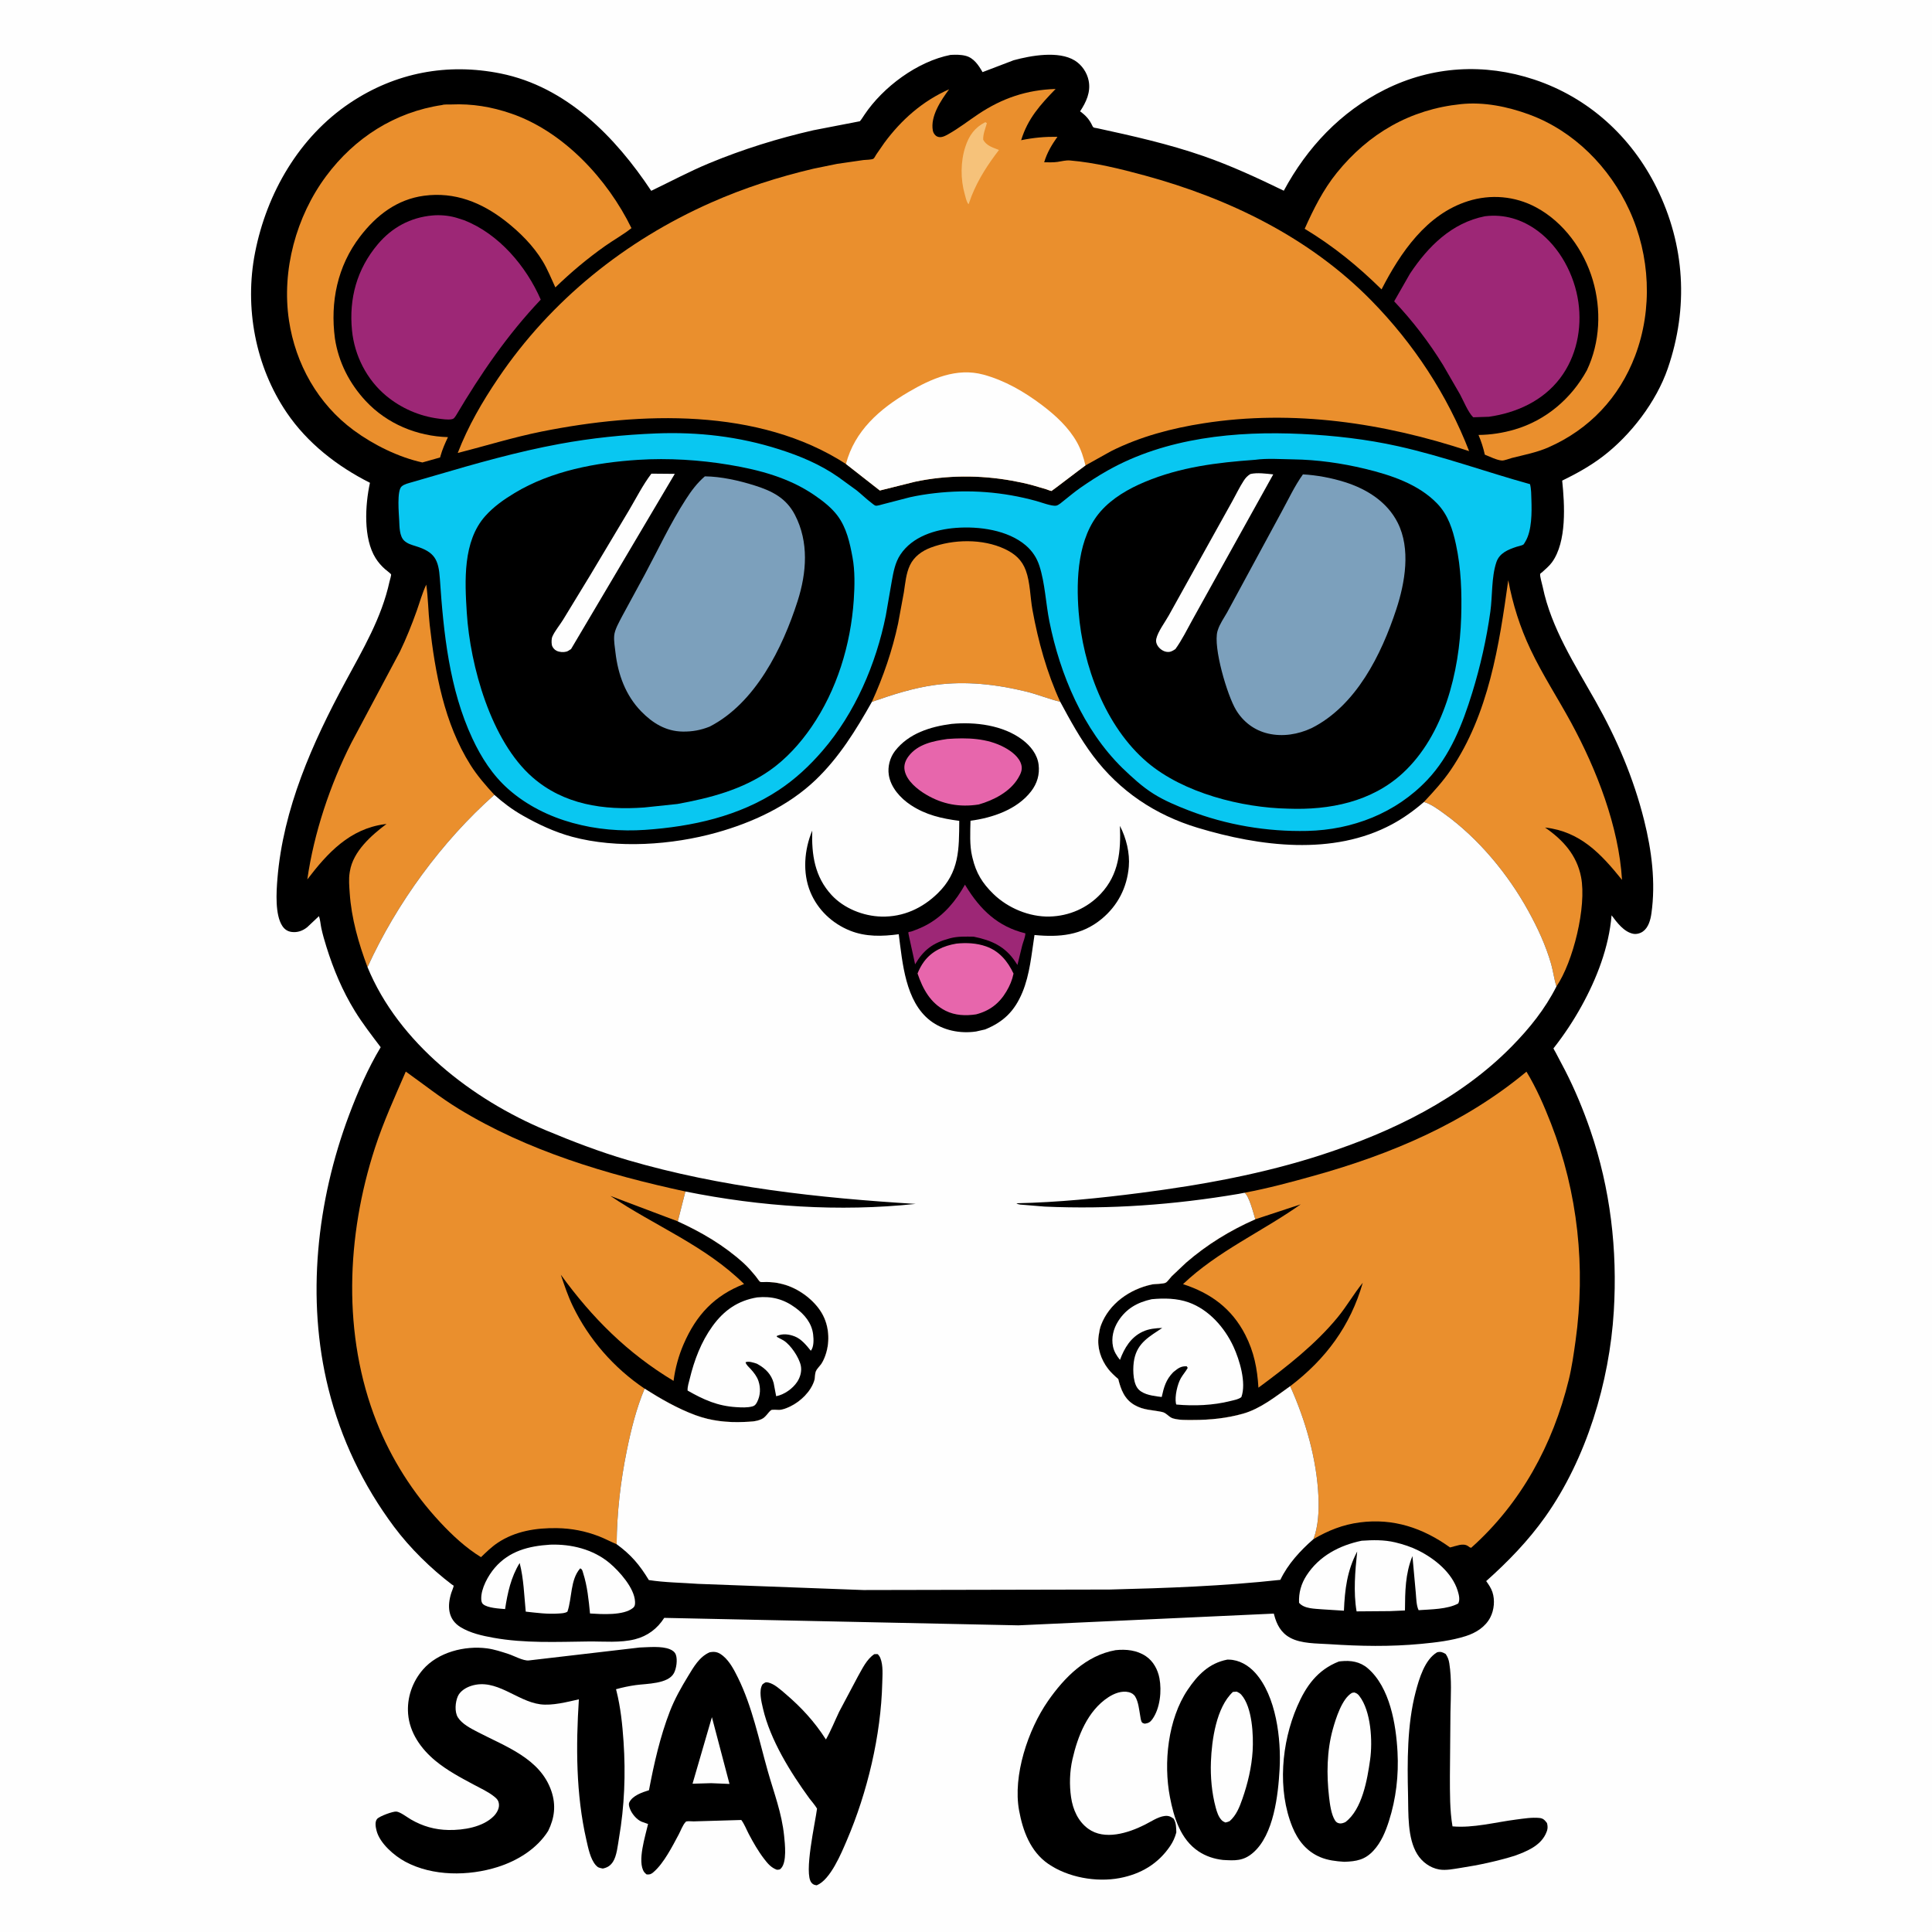
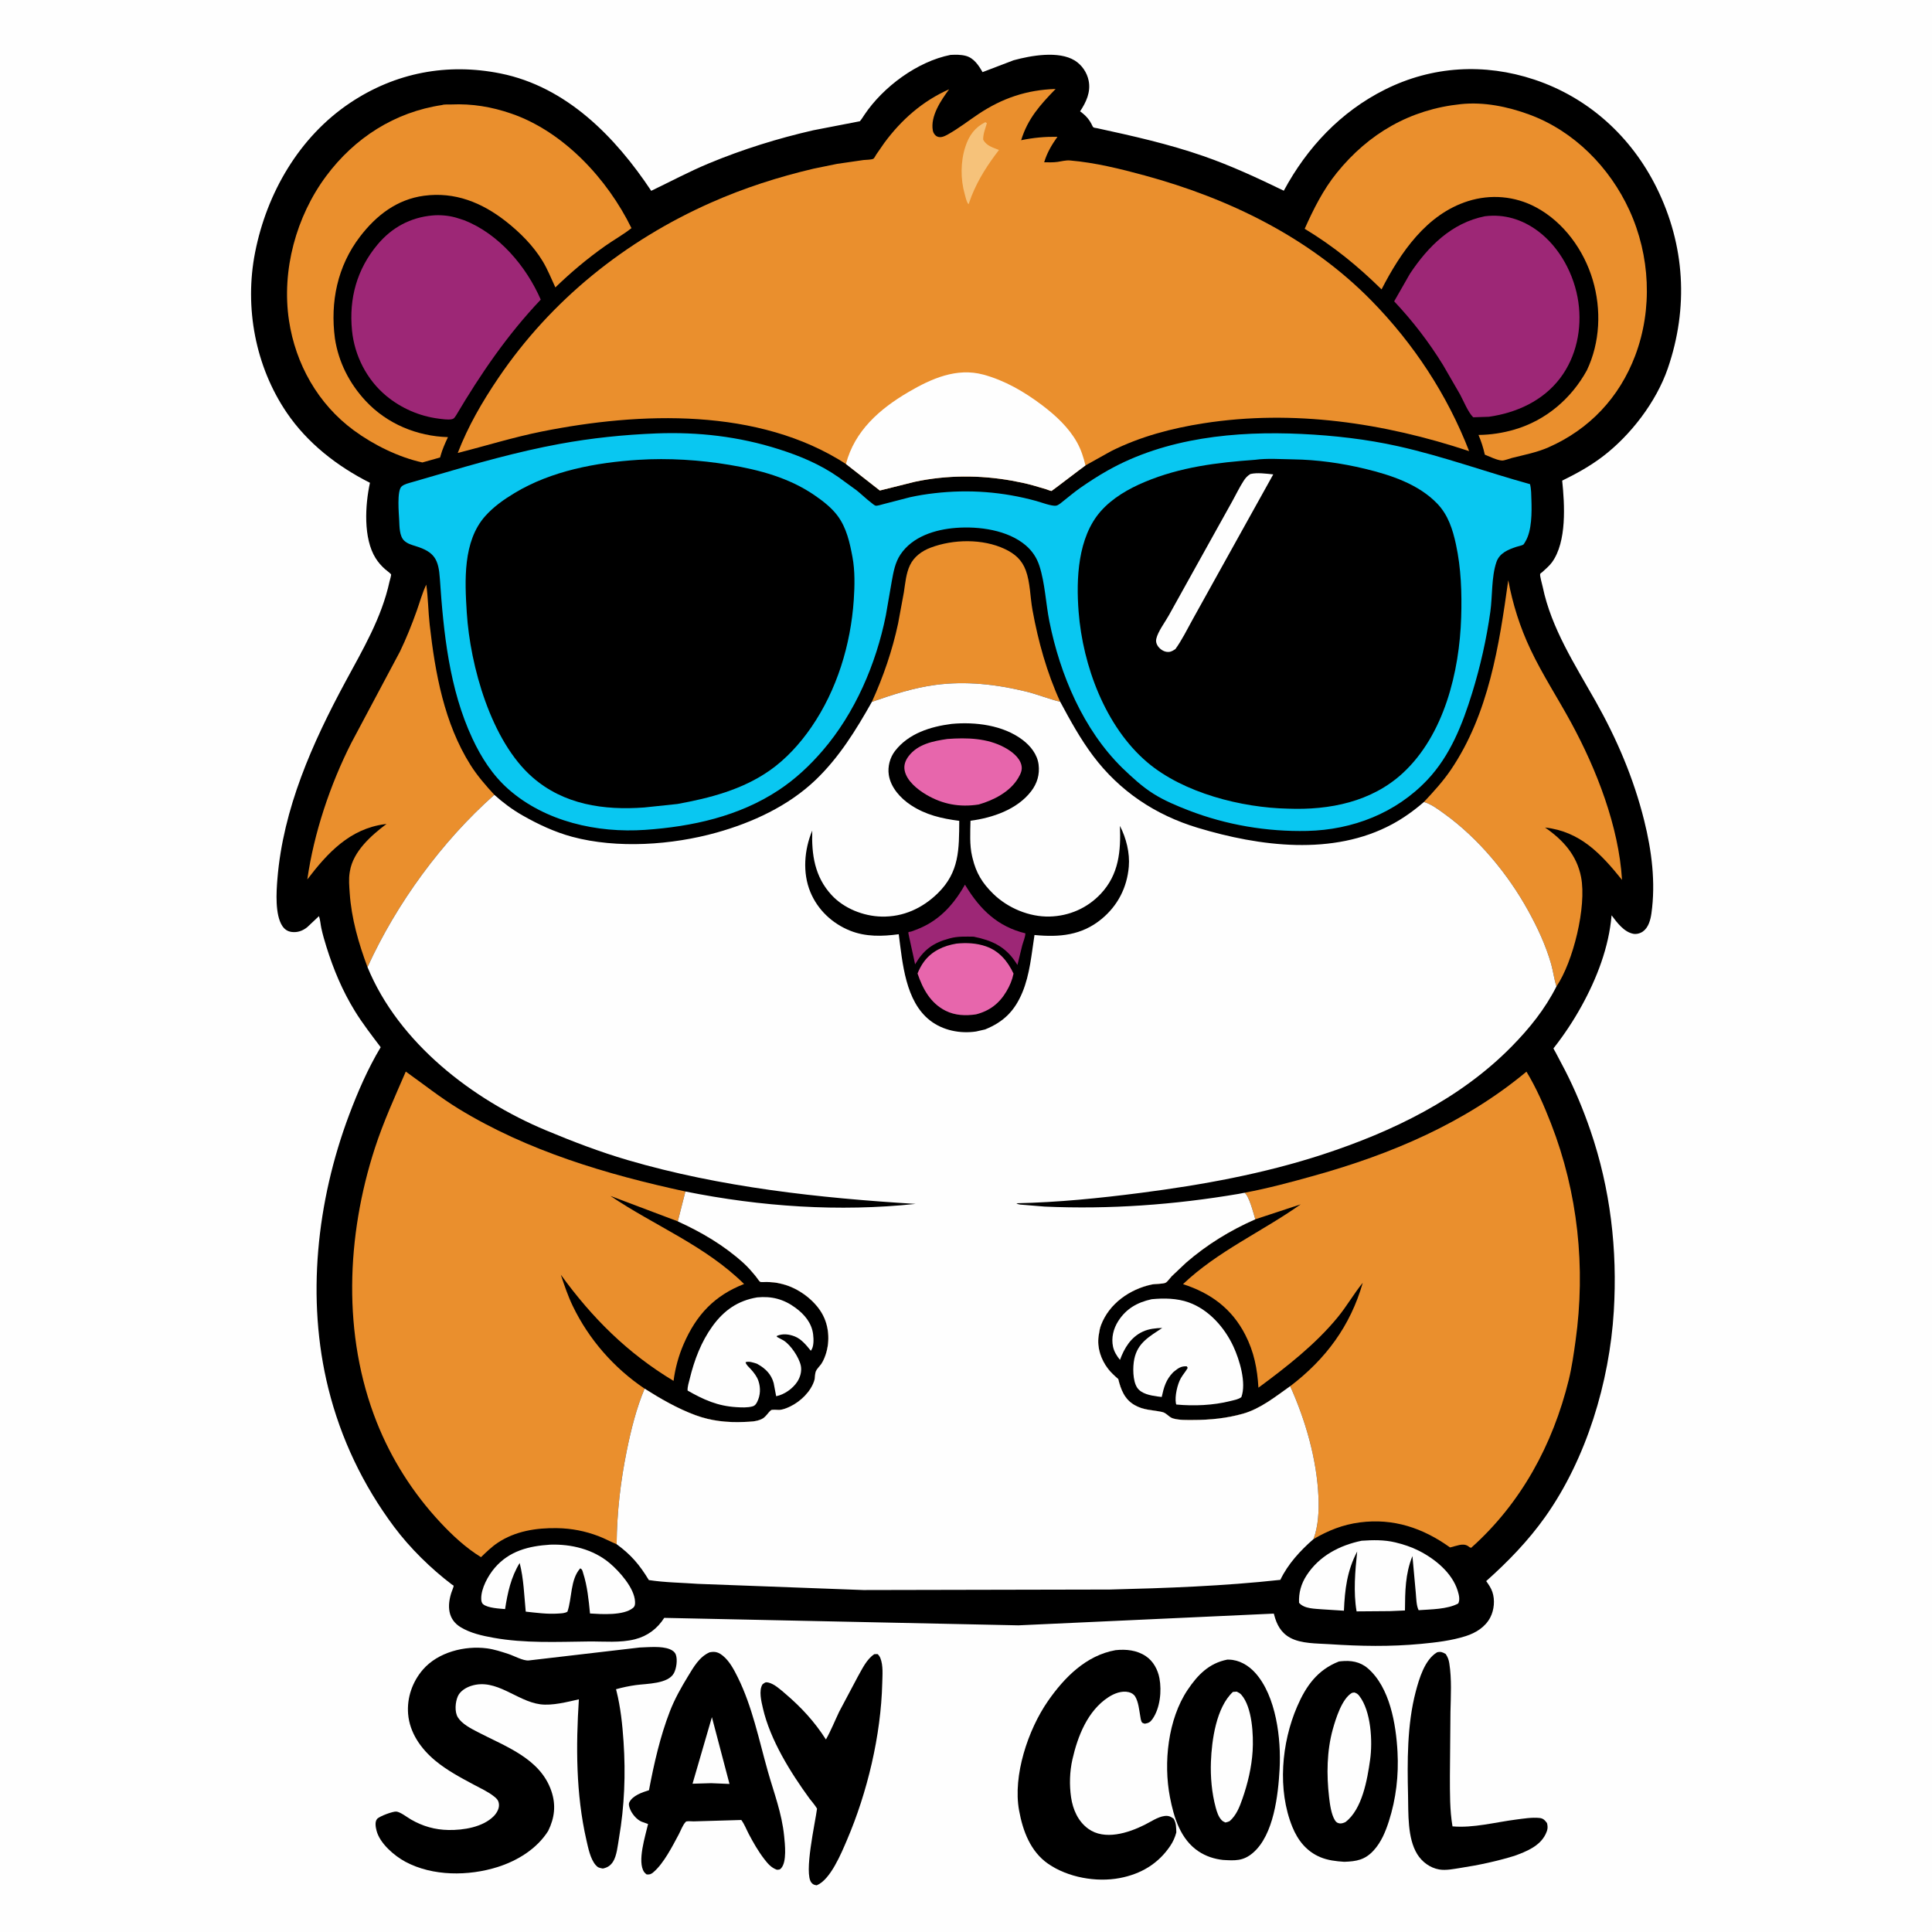
<svg xmlns="http://www.w3.org/2000/svg" version="1.1" style="display: block;" viewBox="0 0 2048 2048" width="1024" height="1024">
  <path transform="translate(0,0)" fill="rgb(254,254,254)" d="M -0 -0 L 2048 0 L 2048 2048 L -0 2048 L -0 -0 z" />
  <path transform="translate(0,0)" fill="rgb(0,0,0)" d="M 1523.4 1751.5 C 1527.23 1750.52 1529.18 1751.38 1532.5 1753.31 C 1534.7 1756.61 1535.71 1759.3 1536.33 1763.23 C 1538.99 1780.07 1537.9 1797.93 1537.54 1814.93 L 1536.96 1882.77 C 1537.02 1900.37 1536.72 1918.65 1539.71 1936.02 C 1561.66 1937.99 1585.2 1931.62 1607 1928.82 C 1615.05 1927.79 1623.82 1926.3 1631.93 1927.12 C 1635.94 1927.53 1637.52 1929.46 1639.87 1932.5 C 1641.08 1937.21 1640.49 1940.02 1638.37 1944.37 C 1632.15 1957.11 1617.82 1962.76 1605.35 1967.28 C 1586.58 1973.01 1567.71 1977.08 1548.32 1980.05 C 1541.23 1981.13 1532.72 1982.98 1525.56 1981.71 C 1515.9 1980 1507.46 1973.78 1502.34 1965.5 C 1491.81 1948.46 1493.03 1922.49 1492.59 1903.21 C 1491.76 1867.48 1491.53 1828.27 1500.67 1793.46 C 1504.32 1779.56 1510.28 1759.18 1523.4 1751.5 z" />
  <path transform="translate(0,0)" fill="rgb(0,0,0)" d="M 926.769 1753.5 C 928.027 1753.35 929.237 1753.43 930.5 1753.47 C 931.659 1754.78 932.512 1755.91 933.178 1757.54 C 936.389 1765.43 935.425 1775.73 935.222 1784.13 C 933.879 1839.5 919.455 1900.06 897.658 1950.88 C 891.85 1964.42 880.307 1992.67 865.742 1998.5 C 863.225 1998.08 862.048 1997.87 860.239 1995.8 C 851.819 1986.19 864.266 1931.87 866.093 1917.23 C 863.819 1913.4 860.734 1909.91 857.989 1906.39 C 837.861 1878.74 816.468 1844.37 808.755 1810.99 C 807.064 1803.67 804.14 1792.08 808.273 1785.5 C 810.651 1783.8 811.204 1782.86 814.244 1783.5 C 820.686 1784.87 827.296 1791.01 832.229 1795.2 C 849.338 1809.77 863.363 1824.91 875.515 1843.92 C 880.879 1834.45 884.892 1824.31 889.558 1814.51 L 909.464 1777.02 C 914.184 1768.72 918.663 1758.93 926.769 1753.5 z" />
  <path transform="translate(0,0)" fill="rgb(0,0,0)" d="M 1182.52 1749.24 C 1193.65 1748.04 1205.1 1749.23 1214.61 1755.59 C 1222.49 1760.85 1227.31 1769.79 1229.04 1778.94 C 1231.61 1792.5 1229.73 1810.89 1221.62 1822.32 C 1219.32 1825.58 1217.39 1826.63 1213.5 1827.19 C 1212.62 1826.84 1211.6 1826.73 1210.87 1826.13 C 1209.35 1824.89 1208.93 1820.37 1208.61 1818.51 C 1207.47 1812.08 1206.79 1804.26 1203.43 1798.54 C 1201.95 1796.03 1199.42 1794.46 1196.61 1793.77 C 1189.12 1791.93 1181.02 1795.13 1174.82 1799.2 C 1152.85 1813.61 1142.38 1840.51 1136.82 1865 C 1133.89 1877.95 1133.47 1892.08 1135.39 1905.22 C 1137.27 1918.11 1142.74 1930.7 1153.56 1938.55 C 1170.91 1951.13 1195.91 1943.1 1213.39 1934.37 C 1219.6 1931.27 1227.4 1925.94 1234.34 1925.05 C 1238.49 1924.52 1240.84 1925.49 1244.14 1927.9 C 1246.92 1932.7 1246.76 1937.06 1246.95 1942.46 C 1245.49 1947.82 1243.49 1952.33 1240.38 1956.92 C 1227.51 1975.89 1209.25 1986.57 1186.98 1990.82 C 1162.17 1995.54 1132.07 1990.17 1111.16 1975.75 C 1092.28 1962.72 1084.26 1940.89 1080.28 1919.22 C 1073.48 1882.21 1089.81 1833.54 1110.83 1803.25 C 1128.27 1778.12 1151.37 1754.76 1182.52 1749.24 z" />
  <path transform="translate(0,0)" fill="rgb(0,0,0)" d="M 1300.88 1759.28 L 1302.75 1759.28 C 1313.56 1759.49 1323.4 1765.33 1330.5 1773.17 C 1352.83 1797.84 1358.21 1843.56 1356.43 1875.36 C 1354.91 1902.43 1350.39 1945.05 1328.17 1964.09 C 1317.83 1972.95 1309.2 1972.36 1296.38 1971.62 C 1287.18 1970.59 1278.36 1967.74 1270.61 1962.6 C 1251.32 1949.81 1244.36 1926.65 1240.18 1905 C 1233.19 1868.84 1238.02 1822.45 1258.94 1791.31 C 1269.62 1775.41 1281.59 1763.11 1300.88 1759.28 z" />
  <path transform="translate(0,0)" fill="rgb(254,254,254)" d="M 1306.94 1793.5 L 1311 1793.2 C 1312.85 1794.12 1314.45 1794.9 1315.84 1796.47 C 1327.52 1809.69 1328.84 1839.66 1327.84 1856.15 C 1326.81 1873.27 1322.64 1890.75 1316.98 1906.91 C 1313.91 1915.65 1310.58 1924.26 1303.46 1930.5 C 1301.96 1931.26 1300.63 1931.54 1299 1931.93 C 1297.49 1931.26 1296.18 1930.69 1295.02 1929.48 C 1291.55 1925.84 1290.02 1920.87 1288.73 1916.14 C 1284.54 1900.78 1283.02 1883.36 1283.63 1867.53 C 1284.51 1844.63 1289.23 1810.01 1306.94 1793.5 z" />
  <path transform="translate(0,0)" fill="rgb(0,0,0)" d="M 1419.26 1761.26 L 1421.38 1761 C 1431.87 1759.9 1441.67 1761.39 1449.91 1768.47 C 1473.42 1788.7 1479.85 1828 1481.42 1857.13 C 1482.76 1881.89 1479.9 1906.72 1472.33 1930.37 C 1468.73 1941.59 1464.18 1952.75 1456.11 1961.56 C 1446.92 1971.6 1437.96 1973.14 1424.95 1973.59 C 1416.25 1973.02 1407.51 1972.04 1399.41 1968.61 C 1384.93 1962.46 1375.77 1950.88 1369.97 1936.65 C 1353.93 1897.3 1358.42 1847.49 1375 1809.06 C 1384.45 1787.15 1396.58 1770.16 1419.26 1761.26 z" />
  <path transform="translate(0,0)" fill="rgb(254,254,254)" d="M 1433.17 1794.5 L 1435.54 1794.08 C 1438.07 1794.8 1439.37 1795.73 1440.94 1797.77 C 1453.43 1813.92 1455.12 1845.91 1452.38 1865.35 C 1449.42 1886.35 1444.05 1917.96 1426.18 1931.5 C 1424.47 1932.28 1422.28 1933.11 1420.38 1932.92 C 1417.88 1932.65 1416.35 1931.64 1415.04 1929.5 C 1411.11 1923.1 1409.73 1912.44 1408.88 1905.06 C 1406.15 1881.4 1406.42 1856.08 1412.85 1833 C 1415.96 1821.85 1422.59 1800.46 1433.17 1794.5 z" />
  <path transform="translate(0,0)" fill="rgb(0,0,0)" d="M 752.241 1751.5 L 754.571 1751.16 C 759.329 1750.64 762.743 1752.24 766.391 1755.25 C 773.476 1761.09 778.209 1770.22 782.205 1778.31 C 797.467 1809.22 804.502 1844.26 813.839 1877.31 C 820.462 1900.76 828.736 1921.71 831.22 1946.27 C 832.073 1954.7 834.229 1973.58 828.045 1980.41 C 826.361 1982.27 825.855 1981.79 823.5 1982.01 C 817.367 1979.75 813.8 1975.46 809.934 1970.41 C 803.758 1962.35 798.437 1953.1 793.729 1944.11 C 791.161 1939.21 789.136 1933.7 785.807 1929.26 L 735.333 1930.74 C 733.202 1930.76 729.478 1930.32 727.5 1930.81 C 727.206 1930.88 727.016 1931.18 726.803 1931.39 C 723.749 1934.49 721.599 1940.62 719.524 1944.5 C 712.891 1956.92 703.619 1975.23 692.78 1984.5 C 690.13 1986.77 688.87 1987.2 685.5 1987.01 C 684.627 1986.29 683.527 1985.45 682.861 1984.5 C 675.14 1973.46 684.269 1945.7 686.981 1933.51 L 680.196 1931.1 C 674.666 1928.79 669.36 1922.26 667.5 1916.63 C 666.822 1914.58 666.167 1912.41 667.151 1910.44 C 670.713 1903.28 680.82 1899.94 687.94 1897.71 C 693.256 1869.6 699.785 1840.73 710.139 1814 C 715.15 1801.06 722.025 1788.86 729.232 1777.04 C 735.228 1767.21 741.277 1756.29 752.241 1751.5 z" />
  <path transform="translate(0,0)" fill="rgb(254,254,254)" d="M 754.65 1820.26 L 773.286 1891.04 L 753.777 1890.24 L 734.115 1890.81 L 754.65 1820.26 z" />
  <path transform="translate(0,0)" fill="rgb(0,0,0)" d="M 678.144 1746.42 C 687.634 1746.12 701.227 1744.68 710.004 1748.23 C 712.795 1749.36 715.428 1751.18 716.459 1754.15 C 718.326 1759.52 717.031 1768.62 714.422 1773.53 C 708.254 1785.14 685.669 1784.64 674.024 1786.26 C 666.846 1787.26 659.967 1788.7 652.992 1790.66 L 653.481 1792.48 C 657.859 1809.92 659.779 1828.26 660.986 1846.18 C 663.303 1880.61 661.97 1914.61 656.136 1948.6 C 654.87 1955.98 653.847 1967.48 649.663 1973.74 C 646.921 1977.83 643.75 1979.75 639 1980.73 C 635.407 1979.95 633.966 1979.96 631.455 1977.07 C 625.72 1970.48 623.46 1958.64 621.568 1950.36 C 610.471 1901.78 610.459 1850.82 613.628 1801.36 C 601.17 1804.16 585.418 1808.29 572.688 1806.62 C 547.671 1803.34 526.009 1778.6 499.5 1787.08 C 493.905 1788.87 487.753 1792.6 485.305 1798.15 C 482.604 1804.27 481.707 1814.67 485.38 1820.5 C 489.778 1827.48 498.862 1832.1 506.013 1835.84 C 535.565 1851.29 572.657 1863.87 584.465 1898.56 C 589.534 1913.45 587.878 1927.06 581.097 1940.85 C 569.117 1959.83 548.638 1972.43 527.525 1979.11 C 496.73 1988.84 458.648 1989.07 429.669 1973.51 C 417.873 1967.18 402.496 1953.94 399.138 1940.5 C 398.249 1936.94 397.106 1931.36 399.7 1928.2 C 402.133 1925.24 416.668 1919.97 420.185 1920.34 C 424.452 1920.78 431.807 1926.52 435.643 1928.73 C 448.109 1935.92 460.992 1939.64 475.436 1939.87 C 491.294 1940.13 511.779 1936.91 523.379 1925.21 C 526.352 1922.21 529.222 1917.43 528.932 1913 C 528.664 1908.9 527.047 1907 523.958 1904.5 C 517.597 1899.36 509.328 1895.61 502.119 1891.75 C 487.936 1884.15 473.946 1876.74 461.486 1866.43 C 446.342 1853.9 434.226 1836.88 432.614 1816.77 C 431.245 1799.7 437.129 1782.77 448.311 1769.84 C 464.301 1751.36 492.642 1744.21 516.312 1747.34 C 523.888 1748.34 531.647 1750.92 538.908 1753.27 C 544.782 1755.17 554.715 1760.76 560.57 1760.14 L 678.144 1746.42 z" />
  <path transform="translate(0,0)" fill="rgb(0,0,0)" d="M 1007.63 58.194 C 1013.13 57.944 1018.3 57.81 1023.71 59.197 C 1032.29 61.399 1037.42 69.272 1041.54 76.454 L 1074.47 63.875 C 1092.76 58.884 1122.16 53.589 1139.27 64.134 C 1146.82 68.788 1152.29 76.859 1154.02 85.53 C 1156.43 97.626 1151.38 108.276 1144.95 118.028 C 1151.15 122.539 1154.9 126.725 1158.08 133.635 C 1159.07 135.779 1160.64 135.389 1162.88 135.877 C 1200.88 144.134 1238.86 152.655 1275.66 165.44 C 1304.97 175.625 1333 188.635 1360.88 202.16 C 1385.6 156.301 1421.19 118.415 1468.11 94.945 C 1518.21 69.888 1573.55 66.775 1626.43 84.361 C 1683.91 103.475 1729.28 144.873 1756.04 198.896 C 1786.27 259.923 1790.01 326.216 1767.96 390.448 C 1755.77 425.957 1728.48 461.535 1698.66 484.143 C 1685.46 494.155 1670.84 502.246 1655.98 509.481 C 1658.6 534.82 1661.05 574.298 1645.12 596.126 C 1642.32 599.968 1638.2 603.35 1634.72 606.595 C 1634.03 607.241 1632.89 607.616 1632.64 608.529 C 1632.12 610.41 1634.84 619.726 1635.35 622.186 C 1644.38 665.881 1669.67 704.818 1691.32 743.221 C 1713.94 783.327 1731.66 824.775 1742.83 869.474 C 1750.84 901.539 1755.23 935.336 1750.56 968.312 C 1749.6 975.074 1747.43 983.304 1741.5 987.455 C 1738.68 989.426 1734.7 990.518 1731.29 989.848 C 1721.42 987.904 1713.99 977.831 1708.34 970.262 C 1705.53 1004.06 1692.63 1037.37 1676.32 1066.8 C 1667.82 1082.14 1658.21 1096.65 1647.41 1110.46 C 1647.19 1110.74 1646.77 1110.94 1646.76 1111.3 C 1646.73 1111.7 1648.75 1115.07 1648.98 1115.51 L 1659.09 1134.73 C 1669.51 1155.03 1678.48 1176.7 1685.89 1198.31 C 1707.12 1260.2 1714.67 1324.85 1710.69 1390.03 C 1706.12 1465 1681.67 1546.42 1637.95 1608 C 1619.99 1633.3 1598.54 1655.43 1575.42 1676.03 C 1578.05 1679.68 1580.55 1683.3 1582 1687.6 C 1584.86 1696.05 1583.86 1706.64 1579.79 1714.5 C 1574.5 1724.73 1564.45 1730.95 1553.73 1734.35 C 1538.58 1739.17 1522.2 1741.07 1506.43 1742.57 C 1473.56 1745.69 1442.09 1745.05 1409.21 1742.9 C 1396 1742.03 1379.27 1742.52 1367.44 1735.99 C 1357.88 1730.72 1353.35 1722.09 1350.68 1711.91 L 1350.32 1710.49 L 1079.5 1722.93 L 704.108 1715.01 C 696.833 1726.47 686.371 1734.32 673.118 1737.69 C 657.453 1741.68 639.965 1739.87 623.932 1740.04 C 590.399 1740.42 556.186 1742.09 523 1736.09 C 511.172 1733.96 498.612 1731.19 488.226 1724.85 C 474.508 1716.48 474.034 1702.09 478.464 1688.29 C 478.795 1687.26 481.045 1681.81 480.87 1681.07 C 480.711 1680.38 479.752 1680.23 479.195 1679.8 C 456.824 1662.85 434.506 1640.98 417.708 1618.45 C 384.879 1574.43 361.35 1525.21 348.083 1471.92 C 324.389 1376.73 335.811 1273.16 370.02 1182 C 379.204 1157.53 390.078 1132.49 403.547 1110.1 C 394.122 1097.55 384.397 1085.13 376.174 1071.74 C 362.947 1050.2 353.515 1027.69 346 1003.61 C 343.975 997.116 342.076 990.585 340.636 983.934 C 339.732 979.756 339.519 975.15 338.12 971.144 L 325.607 982.925 C 320.836 986.729 315.315 988.717 309.176 987.911 C 304.917 987.351 301.718 985.235 299.342 981.672 C 291.401 969.767 292.938 945.614 294.051 931.844 C 300.088 857.152 331.058 787.775 366.147 722.713 C 384.754 688.212 404.471 655.162 412.932 616.383 C 413.237 614.986 414.855 609.961 414.55 608.814 C 414.385 608.195 408.925 604.026 408.117 603.307 C 404.231 599.845 400.969 596.122 398.195 591.714 C 384.939 570.646 387.033 535.298 392.165 511.781 C 357.515 494.336 325.878 469.742 303.942 437.427 C 270.686 388.435 258.98 325.856 270.373 267.765 C 282.745 204.681 317.108 145.13 371.21 108.993 C 419.263 76.896 474.258 66.541 530.594 77.876 C 600.555 91.954 652.381 145.175 690.32 202.283 C 710.842 192.434 730.768 181.746 751.834 173.008 C 787.35 158.277 824.682 146.647 862.163 138.085 L 911.52 128.527 C 913.325 126.408 914.69 124.108 916.234 121.8 C 936.031 92.19 972.482 65.102 1007.63 58.194 z" />
  <path transform="translate(0,0)" fill="rgb(254,254,254)" d="M 583.165 1637.41 C 605.478 1636.63 628.674 1642.27 646.087 1656.82 C 656.488 1665.52 672.471 1683.36 673.155 1697.66 C 673.284 1700.35 673.224 1702.65 670.969 1704.5 C 660.945 1712.75 637.565 1711.12 625.437 1710.36 C 624.067 1696.28 622.563 1681.12 618.189 1667.64 C 617.371 1665.12 617.461 1663.72 615.067 1662.5 C 604.401 1674.51 606.468 1694.19 601.5 1708.43 C 598.675 1710.23 595.123 1710.18 591.866 1710.42 C 580.482 1711.26 568.64 1709.62 557.306 1708.4 C 555.632 1691.17 555.163 1673.66 550.871 1656.84 C 541.638 1671.84 538.032 1688.5 535.418 1705.7 C 529.496 1705.17 516.815 1704.6 512.095 1700.49 C 510.523 1699.12 510.211 1697.03 510.141 1695 C 509.758 1683.97 517.528 1670.01 524.554 1661.87 C 539.992 1643.97 560.589 1638.86 583.165 1637.41 z" />
  <path transform="translate(0,0)" fill="rgb(254,254,254)" d="M 1443.38 1633.24 C 1455.3 1632.42 1467.33 1632.17 1479 1634.98 C 1487.71 1637.07 1495.99 1639.78 1504 1643.82 C 1521.13 1652.46 1539.3 1667.21 1545.2 1686.25 C 1546.52 1690.53 1547.87 1695.67 1545.8 1699.76 C 1534.27 1706 1516.78 1705.92 1503.79 1706.86 C 1501.32 1701.86 1501.33 1694.11 1500.79 1688.5 L 1497.24 1649.49 C 1489.58 1668.41 1489.48 1687.05 1489.31 1707.16 L 1473.32 1707.86 L 1438.04 1708.13 C 1434.51 1687.79 1436.52 1665.02 1438.68 1644.65 C 1427.94 1665.03 1425.58 1684.82 1424.61 1707.41 L 1402.16 1705.99 C 1394.01 1705.25 1382.51 1705.57 1377.05 1699 C 1376.59 1688.47 1379.24 1678.89 1385.01 1670 C 1398.41 1649.35 1419.86 1638.16 1443.38 1633.24 z" />
  <path transform="translate(0,0)" fill="rgb(234,143,45)" d="M 924.223 744.011 C 936.332 717.348 945.874 689.656 952.009 660.984 L 958.129 627.941 C 959.644 618.287 960.379 607.962 964.644 599.044 C 968.977 589.985 977.382 583.969 986.57 580.508 C 1010.49 571.496 1041.65 570.914 1065.03 581.911 C 1075.64 586.903 1083.19 593.339 1087.38 604.644 C 1092.1 617.346 1092.02 633.116 1094.46 646.535 C 1100.49 679.775 1109.76 713.189 1123.87 743.905 C 1111.61 740.994 1099.81 736.004 1087.48 733.019 C 1055.98 725.391 1023.83 721.732 991.5 726.047 C 968.263 729.15 946.266 736.337 924.223 744.011 z" />
  <path transform="translate(0,0)" fill="rgb(157,39,118)" d="M 1574.12 229.227 C 1594.51 226.722 1613.4 232.492 1629.85 244.611 C 1653.52 262.051 1669.04 291.439 1673.14 320.296 C 1677.13 348.427 1671.1 378.104 1653.75 400.957 C 1635.5 424.986 1607.4 437.677 1578.23 441.796 L 1561.66 442.344 C 1556.25 437.06 1551.39 424.936 1547.71 418.109 L 1529.81 387.157 C 1514.77 362.707 1497.56 340.305 1477.88 319.424 L 1494.59 290.179 C 1513.89 261.11 1538.86 236.238 1574.12 229.227 z" />
  <path transform="translate(0,0)" fill="rgb(157,39,118)" d="M 458.505 228.388 C 466.13 227.69 474.805 228.389 482.211 230.376 L 484 230.879 L 492.035 233.45 C 528.788 247.903 557.797 282.146 573.224 317.613 C 537.707 355.066 509.639 396.195 483.359 440.496 C 481.726 442.756 481.395 443.936 478.5 444.462 C 474.668 445.159 468.805 444.265 464.927 443.768 C 444.581 441.161 425.305 432.75 409.5 419.682 C 388.795 402.562 375.745 376.886 373.131 350.223 C 369.809 316.342 378.32 285.33 400.316 259.115 C 415.43 241.101 435.102 230.469 458.505 228.388 z" />
  <path transform="translate(0,0)" fill="rgb(234,143,45)" d="M 389.574 1025.2 C 380.105 999.885 372.504 973.667 370.701 946.579 C 370.228 939.487 369.522 932.112 370.649 925.059 L 370.921 923.5 C 374.325 902.477 393.627 885.505 409.717 873.418 L 407.636 873.694 C 370.716 878.7 347.275 904.047 325.759 932.245 C 332.697 883.296 349.984 831.718 372.366 787.586 L 423.996 690.64 C 430.731 676.628 436.53 662.152 441.745 647.511 C 445.039 638.266 447.616 628.598 451.852 619.735 C 453.88 633.744 453.9 648.171 455.495 662.272 C 461.295 713.565 470.863 766.703 498.809 811.024 C 506.005 822.436 514.924 832.631 524.017 842.55 C 468.349 891.976 420.437 957.489 389.574 1025.2 z" />
  <path transform="translate(0,0)" fill="rgb(234,143,45)" d="M 1509.4 850.14 C 1519.6 839.252 1529.63 828.33 1538.02 815.943 C 1578.02 756.9 1589.22 684.132 1598.81 615.074 C 1603.61 640.663 1611.22 664.758 1622.37 688.354 C 1635 715.097 1651.37 740.096 1665.48 766.07 C 1692.41 815.635 1715.97 876.004 1719.41 932.722 C 1697.14 905.055 1675.06 881.358 1637.81 877.214 C 1656.82 890.291 1671.47 906.389 1676 929.688 C 1682.09 961.054 1667.54 1019.85 1649.91 1045.66 C 1647.38 1037.99 1646.54 1029.86 1644.33 1022.1 C 1638.63 1002.12 1629.94 983.513 1619.93 965.362 C 1598.55 926.583 1567.19 888.633 1531.13 862.687 C 1524.5 857.915 1517.34 852.431 1509.4 850.14 z" />
  <path transform="translate(0,0)" fill="rgb(234,143,45)" d="M 468.621 111.338 C 470.974 110.465 475.614 110.86 478.319 110.741 C 500.451 109.766 521.036 113.195 541.96 120.389 C 597.464 139.47 644.06 189.908 669.384 241.834 C 660.69 248.759 650.411 254.419 641.277 260.885 C 622.43 274.225 605.306 288.618 588.708 304.67 C 584.313 295.279 580.618 285.727 575.217 276.817 C 565.304 260.464 551.039 246.212 536.045 234.484 C 510.668 214.635 482.117 203.143 449.531 207.488 C 420.791 211.319 398.935 228.252 381.697 250.726 C 357.647 282.08 349.904 320.157 355.033 358.814 C 358.884 383.965 370.392 406.518 387.69 425.074 C 410.325 449.355 442.079 462.412 474.864 463.378 C 471.772 469.926 468.936 476.264 466.978 483.253 L 466.513 484.94 L 447.758 490.231 C 422.36 484.661 395.823 471.488 375 456.164 C 337.038 428.227 313.245 385.838 306.318 339.594 C 298.371 286.548 313.938 229.422 345.741 186.662 C 375.831 146.204 418.421 118.793 468.621 111.338 z" />
  <path transform="translate(0,0)" fill="rgb(234,143,45)" d="M 1548.53 110.389 C 1572.88 107.789 1598.32 113.037 1621.08 121.418 C 1668.48 138.865 1706.34 177.289 1727.25 222.904 C 1749.25 270.871 1752.07 327.6 1733.34 377.076 C 1716.54 421.436 1684.8 455.151 1641.36 474.236 C 1628.98 479.675 1615.66 482.179 1602.62 485.475 C 1599.98 486.143 1594.7 488.314 1592.15 488.18 C 1586.79 487.899 1579 483.925 1573.97 481.959 C 1572.34 474.586 1570.21 468.008 1567.28 461.063 C 1580.15 460.955 1593.1 458.952 1605.45 455.34 C 1638.66 445.626 1665.61 422.608 1682.13 392.59 C 1696.22 362.963 1697.69 328.182 1688.38 296.789 C 1679 265.175 1657.63 235.481 1628.24 219.75 C 1605.91 207.798 1580.17 205.611 1556.06 213.247 C 1512.09 227.176 1484.54 267.795 1464.5 306.759 C 1439.08 281.77 1413.55 260.993 1383.02 242.517 C 1392.38 221.606 1402.65 201.015 1417.14 183.11 C 1450.94 141.339 1495.03 115.923 1548.53 110.389 z" />
  <path transform="translate(0,0)" fill="rgb(234,143,45)" d="M 1319.26 1264.35 C 1344.17 1259.69 1368.6 1253.09 1393 1246.28 C 1474.58 1223.51 1552.49 1190.63 1618.11 1136.01 C 1628.65 1153.37 1636.79 1172.13 1644.15 1191.02 C 1672.69 1264.31 1681.03 1343.63 1670.14 1421.43 C 1668.21 1435.21 1666.25 1449.25 1662.93 1462.77 C 1646.11 1531.24 1612.42 1593.58 1559.5 1640.74 C 1557.08 1639.91 1558.53 1640.6 1556.42 1639.09 C 1553.68 1637.12 1550.33 1637.09 1547.13 1637.73 L 1541.5 1639.17 L 1537.12 1640.36 C 1508.42 1619.74 1477.04 1609.17 1441.5 1613.81 C 1423.38 1616.18 1408.02 1622.36 1392.27 1631.56 L 1392.52 1631.02 C 1397.5 1617.55 1398.24 1601.18 1397.63 1586.97 C 1395.91 1547.06 1384.01 1505.74 1367.65 1469.44 C 1352.13 1480.44 1336.1 1493.39 1317.5 1498.62 C 1300.24 1503.48 1282.51 1505.24 1264.64 1505.23 C 1257.71 1505.23 1250.39 1505.52 1243.68 1503.66 C 1238.85 1502.33 1236.78 1497.82 1231.83 1496.75 C 1221.34 1494.48 1212.37 1495.01 1202.63 1489.39 C 1191.98 1483.24 1188.19 1473.09 1185.38 1461.8 C 1181.56 1458.54 1177.67 1454.99 1174.59 1450.99 C 1167.06 1441.21 1162.81 1428.64 1164.57 1416.29 L 1164.85 1414.5 C 1165.35 1411.04 1165.91 1407.86 1167.16 1404.57 C 1175.79 1381.82 1197.59 1366.6 1220.79 1361.64 C 1224.61 1360.83 1232.69 1361.2 1235.72 1359.68 C 1237.43 1358.83 1240.63 1354.35 1242.1 1352.82 L 1257.38 1338.39 C 1279.57 1319.2 1303.86 1304.3 1330.66 1292.51 C 1328.78 1286.26 1324.14 1267.71 1319.26 1264.35 z" />
  <path transform="translate(0,0)" fill="rgb(0,0,0)" d="M 1330.66 1292.51 L 1378.8 1276.64 C 1337.75 1305.67 1290.68 1326.35 1254.04 1361.24 C 1283.36 1370.74 1305.74 1387.07 1320.04 1414.94 C 1329.33 1433.04 1332.78 1450.86 1333.99 1471.01 C 1363.83 1448.99 1394.44 1425.12 1418.07 1396.3 C 1427.65 1384.63 1435.1 1371.45 1444.57 1359.81 C 1431.49 1405.57 1405.27 1440.8 1367.65 1469.44 C 1352.13 1480.44 1336.1 1493.39 1317.5 1498.62 C 1300.24 1503.48 1282.51 1505.24 1264.64 1505.23 C 1257.71 1505.23 1250.39 1505.52 1243.68 1503.66 C 1238.85 1502.33 1236.78 1497.82 1231.83 1496.75 C 1221.34 1494.48 1212.37 1495.01 1202.63 1489.39 C 1191.98 1483.24 1188.19 1473.09 1185.38 1461.8 C 1181.56 1458.54 1177.67 1454.99 1174.59 1450.99 C 1167.06 1441.21 1162.81 1428.64 1164.57 1416.29 L 1164.85 1414.5 C 1165.35 1411.04 1165.91 1407.86 1167.16 1404.57 C 1175.79 1381.82 1197.59 1366.6 1220.79 1361.64 C 1224.61 1360.83 1232.69 1361.2 1235.72 1359.68 C 1237.43 1358.83 1240.63 1354.35 1242.1 1352.82 L 1257.38 1338.39 C 1279.57 1319.2 1303.86 1304.3 1330.66 1292.51 z" />
  <path transform="translate(0,0)" fill="rgb(254,254,254)" d="M 1220.86 1377.21 C 1233.83 1375.97 1247.63 1376.15 1260.02 1380.57 C 1281.44 1388.21 1298.14 1407.21 1307.5 1427.44 C 1313.95 1441.39 1321.41 1465.88 1315.89 1481 C 1312.83 1483.44 1307.99 1484.2 1304.24 1485.15 C 1286.04 1489.78 1265.6 1490.58 1246.94 1488.86 L 1246.52 1487.62 C 1245.15 1480.18 1248.09 1467.35 1251.75 1460.93 C 1253.92 1457.12 1256.9 1453.9 1259.04 1450 L 1258 1448.32 C 1252.13 1448.08 1249.16 1450.15 1244.72 1453.75 L 1243.59 1454.69 C 1235.9 1462.57 1233.76 1470.48 1231.47 1480.86 L 1226.95 1480.3 C 1219.58 1479.24 1209.85 1477.59 1205.44 1470.96 C 1200.63 1463.74 1200.66 1448.86 1202.41 1440.54 C 1206.06 1423.14 1218.69 1416.69 1232.02 1407.68 C 1224.96 1407.91 1217.95 1408.55 1211.45 1411.56 C 1198.77 1417.42 1191.85 1428.98 1187.23 1441.52 C 1183.88 1437.46 1180.99 1432.81 1179.87 1427.61 C 1177.83 1418.16 1180.25 1408.45 1185.4 1400.38 C 1193.86 1387.15 1205.7 1380.53 1220.86 1377.21 z" />
-   <path transform="translate(0,0)" fill="rgb(234,143,45)" d="M 653.646 1636.93 C 647.209 1634.26 641.123 1630.91 634.601 1628.42 C 620.26 1622.94 605.854 1620.14 590.476 1619.89 C 568.402 1619.52 546.204 1622.98 527.534 1635.46 C 521.074 1639.78 515.454 1645.29 509.88 1650.66 C 493.913 1640.91 479.36 1627.34 466.617 1613.67 C 437.772 1582.73 414.835 1546.69 399.264 1507.36 C 362.81 1415.26 367.145 1310.11 397.424 1216.94 C 406.469 1189.11 418.546 1162.72 430.146 1135.91 C 448.828 1149.21 466.389 1163.24 486.039 1175.28 C 559.141 1220.05 643.395 1245.05 726.562 1263.03 L 718.494 1294.68 C 743.875 1306.26 767.397 1320.05 788.145 1338.82 C 793.004 1343.21 797.151 1348.13 801.315 1353.16 C 802.427 1354.51 804.706 1358.21 805.978 1358.87 C 806.792 1359.29 811.395 1358.94 812.489 1358.96 C 817.985 1359.08 822.664 1359.43 828 1360.81 L 829.95 1361.3 C 846.197 1365.48 863.192 1377.88 871.5 1392.54 C 878.732 1405.3 879.894 1421.21 875.496 1435.13 C 874.397 1438.61 872.753 1442.67 870.681 1445.73 C 868.93 1448.31 866.2 1450.64 864.944 1453.5 C 863.609 1456.54 864.168 1460.31 863.169 1463.5 C 859.49 1475.23 848.592 1485.67 837.743 1490.89 C 834.362 1492.52 830.283 1494.24 826.5 1494.55 C 824.746 1494.69 818.562 1493.88 817.319 1494.89 C 813.82 1497.73 811.957 1502.04 807.66 1504.17 C 801.837 1507.07 795.085 1507.06 788.735 1507.34 C 771.018 1508.12 753.861 1506.3 737.154 1500.13 C 718.316 1493.17 700.269 1482.79 683.324 1472.04 C 674.549 1492.94 668.981 1515.34 664.47 1537.5 C 657.733 1570.59 654.007 1603.17 653.646 1636.93 z" />
+   <path transform="translate(0,0)" fill="rgb(234,143,45)" d="M 653.646 1636.93 C 647.209 1634.26 641.123 1630.91 634.601 1628.42 C 620.26 1622.94 605.854 1620.14 590.476 1619.89 C 568.402 1619.52 546.204 1622.98 527.534 1635.46 C 521.074 1639.78 515.454 1645.29 509.88 1650.66 C 493.913 1640.91 479.36 1627.34 466.617 1613.67 C 437.772 1582.73 414.835 1546.69 399.264 1507.36 C 362.81 1415.26 367.145 1310.11 397.424 1216.94 C 406.469 1189.11 418.546 1162.72 430.146 1135.91 C 448.828 1149.21 466.389 1163.24 486.039 1175.28 C 559.141 1220.05 643.395 1245.05 726.562 1263.03 L 718.494 1294.68 C 743.875 1306.26 767.397 1320.05 788.145 1338.82 C 793.004 1343.21 797.151 1348.13 801.315 1353.16 C 802.427 1354.51 804.706 1358.21 805.978 1358.87 C 806.792 1359.29 811.395 1358.94 812.489 1358.96 C 817.985 1359.08 822.664 1359.43 828 1360.81 L 829.95 1361.3 C 846.197 1365.48 863.192 1377.88 871.5 1392.54 C 878.732 1405.3 879.894 1421.21 875.496 1435.13 C 874.397 1438.61 872.753 1442.67 870.681 1445.73 C 868.93 1448.31 866.2 1450.64 864.944 1453.5 C 863.609 1456.54 864.168 1460.31 863.169 1463.5 C 859.49 1475.23 848.592 1485.67 837.743 1490.89 C 834.362 1492.52 830.283 1494.24 826.5 1494.55 C 824.746 1494.69 818.562 1493.88 817.319 1494.89 C 813.82 1497.73 811.957 1502.04 807.66 1504.17 C 801.837 1507.07 795.085 1507.06 788.735 1507.34 C 771.018 1508.12 753.861 1506.3 737.154 1500.13 C 718.316 1493.17 700.269 1482.79 683.324 1472.04 C 674.549 1492.94 668.981 1515.34 664.47 1537.5 C 657.733 1570.59 654.007 1603.17 653.646 1636.93 " />
  <path transform="translate(0,0)" fill="rgb(0,0,0)" d="M 683.324 1472.04 C 650.787 1450.14 624.208 1419.78 607.149 1384.4 C 601.976 1373.67 598.255 1362.5 594.48 1351.23 C 627.756 1397.14 665.134 1434.38 713.997 1463.8 C 715.754 1450.34 719.351 1437.09 724.772 1424.62 C 738.214 1393.73 757.356 1373.31 788.764 1361.09 C 747.524 1320.37 694.432 1299.7 647.024 1267.72 L 718.494 1294.68 C 743.875 1306.26 767.397 1320.05 788.145 1338.82 C 793.004 1343.21 797.151 1348.13 801.315 1353.16 C 802.427 1354.51 804.706 1358.21 805.978 1358.87 C 806.792 1359.29 811.395 1358.94 812.489 1358.96 C 817.985 1359.08 822.664 1359.43 828 1360.81 L 829.95 1361.3 C 846.197 1365.48 863.192 1377.88 871.5 1392.54 C 878.732 1405.3 879.894 1421.21 875.496 1435.13 C 874.397 1438.61 872.753 1442.67 870.681 1445.73 C 868.93 1448.31 866.2 1450.64 864.944 1453.5 C 863.609 1456.54 864.168 1460.31 863.169 1463.5 C 859.49 1475.23 848.592 1485.67 837.743 1490.89 C 834.362 1492.52 830.283 1494.24 826.5 1494.55 C 824.746 1494.69 818.562 1493.88 817.319 1494.89 C 813.82 1497.73 811.957 1502.04 807.66 1504.17 C 801.837 1507.07 795.085 1507.06 788.735 1507.34 C 771.018 1508.12 753.861 1506.3 737.154 1500.13 C 718.316 1493.17 700.269 1482.79 683.324 1472.04 z" />
  <path transform="translate(0,0)" fill="rgb(254,254,254)" d="M 802.692 1375.28 C 818.104 1373.81 830.783 1377.14 843.276 1386.33 C 852.784 1393.32 860.484 1402.42 861.948 1414.5 C 862.579 1419.71 862.898 1427.75 859.5 1431.86 C 854.887 1426.1 849.431 1419.38 842.436 1416.65 C 836.253 1414.24 829.695 1413.46 823.5 1416.12 L 823.5 1417.11 L 827 1418.99 L 830.664 1420.98 C 838.2 1425.71 847.131 1438.97 848.92 1447.8 C 850.084 1453.55 848.3 1459.92 845.111 1464.76 C 840.32 1472.04 831.318 1478.41 822.766 1480.04 L 820.1 1466 C 817.565 1456.8 811.494 1450.74 803.417 1446.2 L 802.2 1445.54 C 798.817 1444.45 793.529 1442.6 790.317 1444.05 C 790.962 1446.86 793.978 1449.28 795.894 1451.42 C 799.246 1455.15 802.395 1459.12 804 1463.95 C 806.424 1471.24 806.128 1479.15 802.652 1486.03 C 801.392 1488.53 800.228 1490.15 797.448 1490.89 C 792.145 1492.29 786.008 1491.97 780.582 1491.64 C 760.655 1490.43 745.987 1483.83 728.878 1474.05 C 728.621 1470 730.207 1465.45 731.158 1461.53 C 735.948 1441.78 743.234 1422.48 755.191 1405.9 C 767.311 1389.09 782.119 1378.68 802.692 1375.28 z" />
  <path transform="translate(0,0)" fill="rgb(234,143,45)" d="M 896.74 491.853 C 804.209 431.888 678.435 436.585 574.315 457.435 C 544.118 463.482 515.013 472.623 485.23 480.147 C 496.233 451.651 511.136 425.999 528.225 400.753 C 584.178 318.089 662.631 255.144 753.616 214.819 C 788.875 199.192 824.936 187.623 862.445 178.795 L 887.318 173.71 L 915.413 169.634 C 917.846 169.361 924.153 169.421 925.984 168.16 C 926.847 167.566 928.15 164.876 928.859 163.813 L 937.391 151.47 C 955.575 126.854 977.979 107.102 1006.11 94.657 C 997.486 106.311 985.983 123.271 988.871 138.563 C 989.339 141.039 991.102 143.629 993.429 144.705 C 997.364 146.526 1001.57 144.277 1004.98 142.383 C 1016.16 136.165 1026.37 128.128 1037 121.033 C 1062.51 104.003 1088.43 95.259 1118.99 94.306 C 1102.63 111.205 1089.5 125.642 1082.46 148.616 C 1095.84 145.891 1107.33 144.863 1120.91 145.007 C 1114.79 153.712 1109.95 161.759 1106.87 172.024 C 1111.53 172.064 1116.43 172.275 1121.05 171.618 C 1125.55 170.979 1129.75 169.714 1134.35 170.107 C 1160.85 172.374 1187.82 179.027 1213.44 186.007 C 1302.82 210.357 1388.11 251.759 1453.61 318.5 C 1498.47 364.199 1534.13 418.404 1557.32 478.21 C 1466.9 448.214 1370.81 433.904 1276 448.682 C 1241.98 453.984 1208.72 462.752 1177.81 478.236 L 1150.63 493.386 C 1146.25 496.468 1115.07 520.412 1114.67 520.432 C 1113.65 520.484 1110.12 518.957 1109.02 518.62 L 1094.97 514.5 C 1087.48 512.406 1079.89 510.83 1072.24 509.466 C 1038.65 503.476 1003.35 503.545 969.928 510.665 L 932.676 519.966 L 896.74 491.853 z" />
  <path transform="translate(0,0)" fill="rgb(246,194,122)" d="M 1044.49 129.5 L 1046.13 130.5 C 1044.55 136.357 1042.04 141.862 1042.21 148 C 1045.5 154.531 1052.57 156.413 1058.96 158.963 C 1047.11 174.429 1037.27 189.479 1029.96 207.634 L 1026.75 216.5 L 1025.89 215.5 C 1024.32 212.934 1023.5 208.769 1022.66 205.84 C 1018.1 189.893 1018.15 171.295 1023.35 155.467 C 1027.24 143.612 1033.24 135.156 1044.49 129.5 z" />
  <path transform="translate(0,0)" fill="rgb(254,254,254)" d="M 896.74 491.853 C 905.95 456.599 932.534 433.456 963.047 415.56 C 987.256 401.36 1014.1 389.424 1042.5 397.136 C 1065.22 403.309 1085.83 415.296 1104.5 429.391 C 1118.95 440.302 1132.86 453.08 1141.76 469.073 C 1145.96 476.625 1148.66 485.002 1150.63 493.386 C 1146.25 496.468 1115.07 520.412 1114.67 520.432 C 1113.65 520.484 1110.12 518.957 1109.02 518.62 L 1094.97 514.5 C 1087.48 512.406 1079.89 510.83 1072.24 509.466 C 1038.65 503.476 1003.35 503.545 969.928 510.665 L 932.676 519.966 L 896.74 491.853 z" />
  <path transform="translate(0,0)" fill="rgb(9,199,241)" d="M 695.56 459.446 C 740.108 457.722 783.22 462.677 825.732 476.222 C 848.237 483.393 869.352 492.24 888.793 505.799 L 908.096 519.82 C 913.358 524.057 918.238 528.844 923.6 532.937 C 924.615 533.712 926.925 535.738 928.088 536.018 C 929.819 536.434 934.458 534.886 936.345 534.409 L 964.528 527.108 C 973.086 525.2 981.763 523.834 990.472 522.823 C 1027.08 518.574 1063.01 521.285 1098.52 531.066 C 1103.21 532.358 1114.89 536.759 1119.47 536.049 C 1122.11 535.639 1125.71 532.314 1127.78 530.67 C 1133.55 526.1 1139.17 521.343 1145.21 517.13 C 1154.55 510.622 1164.16 504.398 1174.08 498.801 C 1235.92 463.893 1310.08 456.716 1379.75 460.011 C 1413.98 461.63 1448.56 465.555 1482 473.008 C 1529.56 483.607 1575.02 500.282 1621.88 513.231 C 1623.25 518.483 1623.17 524.389 1623.35 529.822 C 1623.79 542.924 1623.94 562.379 1617.02 573.976 C 1616.68 574.541 1615.32 576.993 1614.77 577.333 C 1613.11 578.348 1609.59 578.956 1607.64 579.604 C 1598.66 582.591 1589.48 586.216 1586.21 596 C 1580.88 611.901 1582.15 631.805 1579.81 648.518 C 1575.76 677.469 1569.22 706.441 1560.61 734.375 C 1550.34 767.675 1537.41 800.879 1513.09 826.638 C 1479.76 861.944 1433.78 879.721 1385.66 880.819 C 1343.1 881.79 1299.95 874.487 1260.23 859.141 C 1247.56 854.244 1234.27 848.7 1222.75 841.444 C 1210.59 833.785 1200.17 824.086 1189.83 814.183 C 1148.24 773.464 1123.7 715.071 1112.4 658.75 C 1108.56 639.622 1107.78 618.335 1101.83 599.892 C 1099.05 591.282 1094.31 584.087 1087.43 578.19 C 1068.26 561.761 1037.65 557.725 1013.33 559.578 C 991.304 561.256 967.121 568.74 954.382 588.017 C 948.898 596.316 947.125 606.081 945.39 615.691 L 939.003 652.5 C 928.642 703.916 906.449 755.694 872.035 795.689 C 858.332 811.614 843.13 825.849 825.571 837.474 C 783.371 865.414 733.656 876.227 683.872 879.689 C 633.088 883.219 577.956 870.939 539.025 836.645 C 522.135 821.766 510.224 803.105 500.763 782.868 C 476.22 730.368 470.145 670.685 466.28 613.492 C 464.897 593.032 460.678 585.102 440.575 578.893 C 436.281 577.566 431.772 576.29 428.434 573.105 C 423.35 568.255 423.478 558.179 423.163 551.52 C 422.822 544.296 420.55 520.325 425.698 515.69 C 428.538 513.133 433.412 512.133 436.999 511.058 L 460.923 504.113 C 504.449 491.331 548.274 478.851 592.922 470.621 C 626.999 464.34 660.968 460.828 695.56 459.446 z" />
  <path transform="translate(0,0)" fill="rgb(0,0,0)" d="M 676.777 487.43 C 708.358 485.421 741.856 487.505 773.01 492.727 C 804.972 498.084 836.295 506.366 863.352 524.916 C 872.254 531.019 881.466 538.115 887.944 546.848 C 897.411 559.61 900.819 575.293 903.665 590.573 C 906.376 605.127 906.016 621.266 905.021 636 C 901.814 683.459 887.162 731.457 860.073 770.831 C 848.114 788.214 833.179 804.701 815.802 816.827 C 786.685 837.148 752.475 845.995 718.078 852.257 L 682.906 855.961 C 639.934 859.102 597.634 853.008 564.303 823.81 C 520.528 785.462 498.385 705.944 494.808 649.438 C 492.688 615.958 490.495 573.808 514.378 547.063 C 523.286 537.088 534.065 529.512 545.463 522.635 C 584.443 499.113 631.879 490.28 676.777 487.43 z" />
-   <path transform="translate(0,0)" fill="rgb(254,254,254)" d="M 690.501 502.092 L 715.302 502.308 L 605.278 688.144 L 604.78 688.369 C 603.366 689.218 602.139 690.28 600.5 690.736 C 597.242 691.64 593.031 691.338 590 689.853 C 587.559 688.656 585.452 686.2 584.97 683.5 C 584.519 680.972 584.531 677.001 585.595 674.649 C 588.315 668.638 593.268 662.803 596.803 657.093 L 625.674 609.717 L 666.739 540.985 C 674.379 528.067 681.432 514.027 690.501 502.092 z" />
-   <path transform="translate(0,0)" fill="rgb(124,160,188)" d="M 747.177 504.955 C 764.177 505.07 783.301 509.406 799.536 514.488 C 818.155 520.315 833.278 527.747 842.633 545.745 C 857.601 574.541 855.112 607.103 845.496 637.16 C 829.521 687.094 800.639 745.426 752.233 770.256 C 742.704 774.044 733.897 775.649 723.648 775.502 C 705.881 775.249 691.768 766.531 679.718 754.144 C 663.137 737.098 655.107 714.978 652.42 691.695 C 651.772 686.08 650.635 679.639 651.052 674 C 651.54 667.401 656.515 659.057 659.524 653.168 L 683.347 609.29 C 697.665 582.604 710.529 554.884 726.956 529.398 C 732.862 520.234 738.894 512.097 747.177 504.955 z" />
  <path transform="translate(0,0)" fill="rgb(0,0,0)" d="M 1330.38 487.421 C 1343.05 485.624 1358.01 486.781 1370.84 486.949 C 1396.24 487.283 1422.33 490.995 1447 496.944 C 1474.21 503.505 1503.73 513.178 1523.6 533.912 C 1535.08 545.892 1539.92 561.148 1543.35 577 C 1548.85 602.414 1549.71 628.406 1548.91 654.321 C 1547.12 712.14 1530.81 779.05 1487.07 819.473 C 1453.96 850.061 1409.28 858.879 1365.55 857.219 C 1316.22 856.258 1254.4 840.594 1216.12 808.047 C 1171.65 770.239 1147.81 705.55 1143.38 648.5 C 1140.67 613.57 1142.49 569.72 1166.65 542.148 C 1179.07 527.972 1196.39 518.039 1213.6 510.842 C 1251.33 495.06 1290.03 490.307 1330.38 487.421 z" />
  <path transform="translate(0,0)" fill="rgb(254,254,254)" d="M 1325.41 502.5 C 1332.63 500.75 1342.29 502.11 1349.69 502.877 L 1291.57 607.43 L 1264.24 656.663 C 1258.36 667.243 1253.05 678.253 1245.95 688.091 L 1245.47 688.369 C 1242.46 690.374 1240.26 691.528 1236.5 690.955 C 1232.81 690.392 1229.09 687.634 1227.13 684.5 C 1225.74 682.27 1225.11 679.857 1225.68 677.285 C 1227.37 669.537 1235.06 659.45 1239.04 652.247 L 1278.42 581.401 L 1306.22 531.45 C 1310.24 524.266 1313.84 516.589 1318.32 509.691 C 1320.41 506.476 1322.18 504.562 1325.41 502.5 z" />
-   <path transform="translate(0,0)" fill="rgb(124,160,188)" d="M 1381.16 502.851 C 1395.95 503.685 1411.37 506.576 1425.5 511.024 C 1448.7 518.325 1470.39 531.823 1481.62 554.115 C 1495.56 581.784 1489.45 617.527 1480.16 645.777 C 1464.3 693.978 1437.67 747.951 1390.43 771.796 C 1376.08 778.519 1359.68 781.243 1344.12 777.579 C 1329.67 774.179 1317.85 765.254 1310.21 752.542 C 1300.87 737.013 1285.78 686.019 1290.58 669.058 L 1290.92 668 C 1292.95 661.444 1297.36 655.245 1300.76 649.259 L 1314.84 623.271 L 1358.57 542.514 C 1365.92 529.137 1372.26 515.313 1381.16 502.851 z" />
  <path transform="translate(0,0)" fill="rgb(254,254,254)" d="M 924.223 744.011 C 946.266 736.337 968.263 729.15 991.5 726.047 C 1023.83 721.732 1055.98 725.391 1087.48 733.019 C 1099.81 736.004 1111.61 740.994 1123.87 743.905 C 1134.46 763.641 1145.22 783.283 1158.71 801.233 C 1186.93 838.769 1224.74 863.954 1269.63 877.496 C 1335.1 897.252 1413.08 907.526 1475.79 873.692 C 1487.81 867.202 1499.1 859.095 1509.4 850.14 C 1517.34 852.431 1524.5 857.915 1531.13 862.687 C 1567.19 888.633 1598.55 926.583 1619.93 965.362 C 1629.94 983.513 1638.63 1002.12 1644.33 1022.1 C 1646.54 1029.86 1647.38 1037.99 1649.91 1045.66 C 1637.77 1069.71 1621.22 1090.23 1602.4 1109.37 C 1547.62 1165.05 1475.84 1199.65 1402.39 1223.69 C 1339.71 1244.22 1274.41 1256.07 1209.12 1264.5 C 1165.44 1270.15 1121.5 1274.58 1077.44 1275.5 C 1079.89 1277.24 1082.74 1276.95 1085.69 1277.24 L 1107.29 1279.03 C 1176.28 1282.11 1244.82 1277.12 1312.86 1265.59 L 1319.26 1264.35 C 1324.14 1267.71 1328.78 1286.26 1330.66 1292.51 C 1303.86 1304.3 1279.57 1319.2 1257.38 1338.39 L 1242.1 1352.82 C 1240.63 1354.35 1237.43 1358.83 1235.72 1359.68 C 1232.69 1361.2 1224.61 1360.83 1220.79 1361.64 C 1197.59 1366.6 1175.79 1381.82 1167.16 1404.57 C 1165.91 1407.86 1165.35 1411.04 1164.85 1414.5 L 1164.57 1416.29 C 1162.81 1428.64 1167.06 1441.21 1174.59 1450.99 C 1177.67 1454.99 1181.56 1458.54 1185.38 1461.8 C 1188.19 1473.09 1191.98 1483.24 1202.63 1489.39 C 1212.37 1495.01 1221.34 1494.48 1231.83 1496.75 C 1236.78 1497.82 1238.85 1502.33 1243.68 1503.66 C 1250.39 1505.52 1257.71 1505.23 1264.64 1505.23 C 1282.51 1505.24 1300.24 1503.48 1317.5 1498.62 C 1336.1 1493.39 1352.13 1480.44 1367.65 1469.44 C 1384.01 1505.74 1395.91 1547.06 1397.63 1586.97 C 1398.24 1601.18 1397.5 1617.55 1392.52 1631.02 L 1392.27 1631.56 C 1378.4 1643.66 1365.23 1657.92 1357.22 1674.71 C 1297.06 1681.31 1236.96 1683.46 1176.5 1684.97 L 915.344 1685.51 L 740 1678.96 C 722.805 1677.71 704.822 1677.57 687.796 1674.93 C 677.929 1658.69 669.021 1648.18 653.646 1636.93 C 654.007 1603.17 657.733 1570.59 664.47 1537.5 C 668.981 1515.34 674.549 1492.94 683.324 1472.04 C 700.269 1482.79 718.316 1493.17 737.154 1500.13 C 753.861 1506.3 771.018 1508.12 788.735 1507.34 C 795.085 1507.06 801.837 1507.07 807.66 1504.17 C 811.957 1502.04 813.82 1497.73 817.319 1494.89 C 818.562 1493.88 824.746 1494.69 826.5 1494.55 C 830.283 1494.24 834.362 1492.52 837.743 1490.89 C 848.592 1485.67 859.49 1475.23 863.169 1463.5 C 864.168 1460.31 863.609 1456.54 864.944 1453.5 C 866.2 1450.64 868.93 1448.31 870.681 1445.73 C 872.753 1442.67 874.397 1438.61 875.496 1435.13 C 879.894 1421.21 878.732 1405.3 871.5 1392.54 C 863.192 1377.88 846.197 1365.48 829.95 1361.3 L 828 1360.81 C 822.664 1359.43 817.985 1359.08 812.489 1358.96 C 811.395 1358.94 806.792 1359.29 805.978 1358.87 C 804.706 1358.21 802.427 1354.51 801.315 1353.16 C 797.151 1348.13 793.004 1343.21 788.145 1338.82 C 767.397 1320.05 743.875 1306.26 718.494 1294.68 L 726.562 1263.03 C 806.47 1279.12 889.536 1284.8 970.623 1276.19 C 868.23 1269.92 764.024 1258.65 665.287 1229.71 C 635.874 1221.09 607.273 1210.1 579.005 1198.31 C 500.637 1165.63 422.538 1105.41 389.574 1025.2 C 420.437 957.489 468.349 891.976 524.017 842.55 C 533.214 850.846 543.098 858.204 553.867 864.349 C 570.365 873.764 588.065 882.055 606.451 887.013 C 654.131 899.872 712.487 895.772 759.656 882.566 C 797.659 871.926 835.521 854.452 864.359 826.969 C 889.355 803.147 907.424 773.861 924.223 744.011 z" />
  <path transform="translate(0,0)" fill="rgb(0,0,0)" d="M 1008.67 767.377 C 1033.73 765.002 1063.27 768.645 1083.88 784.242 C 1092.35 790.646 1099.62 799.641 1100.96 810.5 C 1102.26 820.956 1099.47 830.459 1093.05 838.795 C 1078.11 858.205 1052.03 866.945 1028.76 870.022 C 1028.52 881.917 1027.69 896.022 1030.46 907.629 L 1030.92 909.5 C 1034.68 925.427 1041.34 936.252 1053.02 947.624 C 1068.36 962.559 1091.08 972.112 1112.57 971.576 C 1133.39 971.056 1152.69 962.608 1166.94 947.364 C 1186.13 926.851 1188.23 902.117 1187.17 875.441 C 1193.81 888.33 1197.82 904.177 1196.58 918.75 C 1194.68 940.82 1184.93 959.943 1167.75 974.146 C 1146.57 991.649 1122.88 993.676 1096.6 991.15 C 1093.45 1011.44 1091.71 1032.94 1083.73 1052.06 C 1075.54 1071.67 1063.9 1083.26 1044.24 1091.25 L 1034.62 1093.44 C 1017.74 1095.91 999.593 1092.33 986.01 1081.83 C 959.697 1061.49 956.691 1020.74 952.707 990.329 C 935.202 992.686 917.762 993.214 901.065 986.519 C 882.197 978.953 866.778 964.416 858.991 945.534 C 850.531 925.017 852.551 900.668 861.014 880.449 C 860.189 905.885 863.571 929.33 881.474 948.74 C 894.65 963.024 915.255 971.17 934.5 971.618 C 957.439 972.152 977.793 962.792 993.995 946.977 C 1017.14 924.38 1016.63 900.241 1016.85 870.123 C 998.277 867.736 981.324 863.865 965.477 853.392 C 954.533 846.158 944.251 834.856 942.174 821.5 C 940.803 812.683 943.358 802.986 948.822 795.952 C 963.225 777.408 986.359 770.242 1008.67 767.377 z" />
  <path transform="translate(0,0)" fill="rgb(157,39,118)" d="M 1022.9 937.767 L 1023.81 939.257 C 1039.12 964.289 1057.75 982.304 1086.94 989.366 C 1086.87 993.377 1084.73 998.018 1083.67 1001.93 L 1078.53 1022.92 L 1076.39 1019.63 C 1065.43 1003.17 1051.21 996.806 1032.15 992.913 C 1023.87 992.833 1015.24 992.409 1007.16 994.611 L 1006 994.936 C 988.925 999.548 978.976 1007 970.034 1022.23 C 969.445 1018.74 962.623 989.15 962.865 988.521 C 963.245 987.532 964.87 987.834 965.87 987.483 C 971.934 985.351 978.071 982.892 983.662 979.703 C 1001.03 969.799 1013.25 954.978 1022.9 937.767 z" />
  <path transform="translate(0,0)" fill="rgb(231,102,172)" d="M 1013.83 1000.27 C 1024.34 999.179 1035.21 999.675 1045.23 1003.2 C 1059.27 1008.15 1068.17 1018.84 1074.39 1032.07 C 1072.93 1039.01 1070.43 1044.93 1066.82 1051 C 1059.22 1063.79 1048.95 1071.61 1034.66 1075.27 C 1023.69 1076.92 1012.4 1076.5 1002.34 1071.43 C 986.248 1063.32 978.159 1048.26 972.628 1031.92 C 974.413 1027.51 976.583 1023.3 979.414 1019.47 C 987.767 1008.14 1000.27 1002.52 1013.83 1000.27 z" />
  <path transform="translate(0,0)" fill="rgb(231,102,172)" d="M 1004.32 783.338 C 1024.92 781.837 1046.4 782.326 1064.96 792.394 C 1072.12 796.279 1080.69 802.613 1082.73 811 C 1083.99 816.146 1081.93 820.341 1079.38 824.683 C 1070.76 839.358 1053.22 848.309 1037.48 852.794 C 1017.36 855.916 999.275 852.674 981.747 842.312 C 972.599 836.904 961.213 827.837 958.985 816.842 C 957.835 811.167 959.745 806.113 963.134 801.631 C 972.931 788.677 989.261 785.556 1004.32 783.338 z" />
</svg>